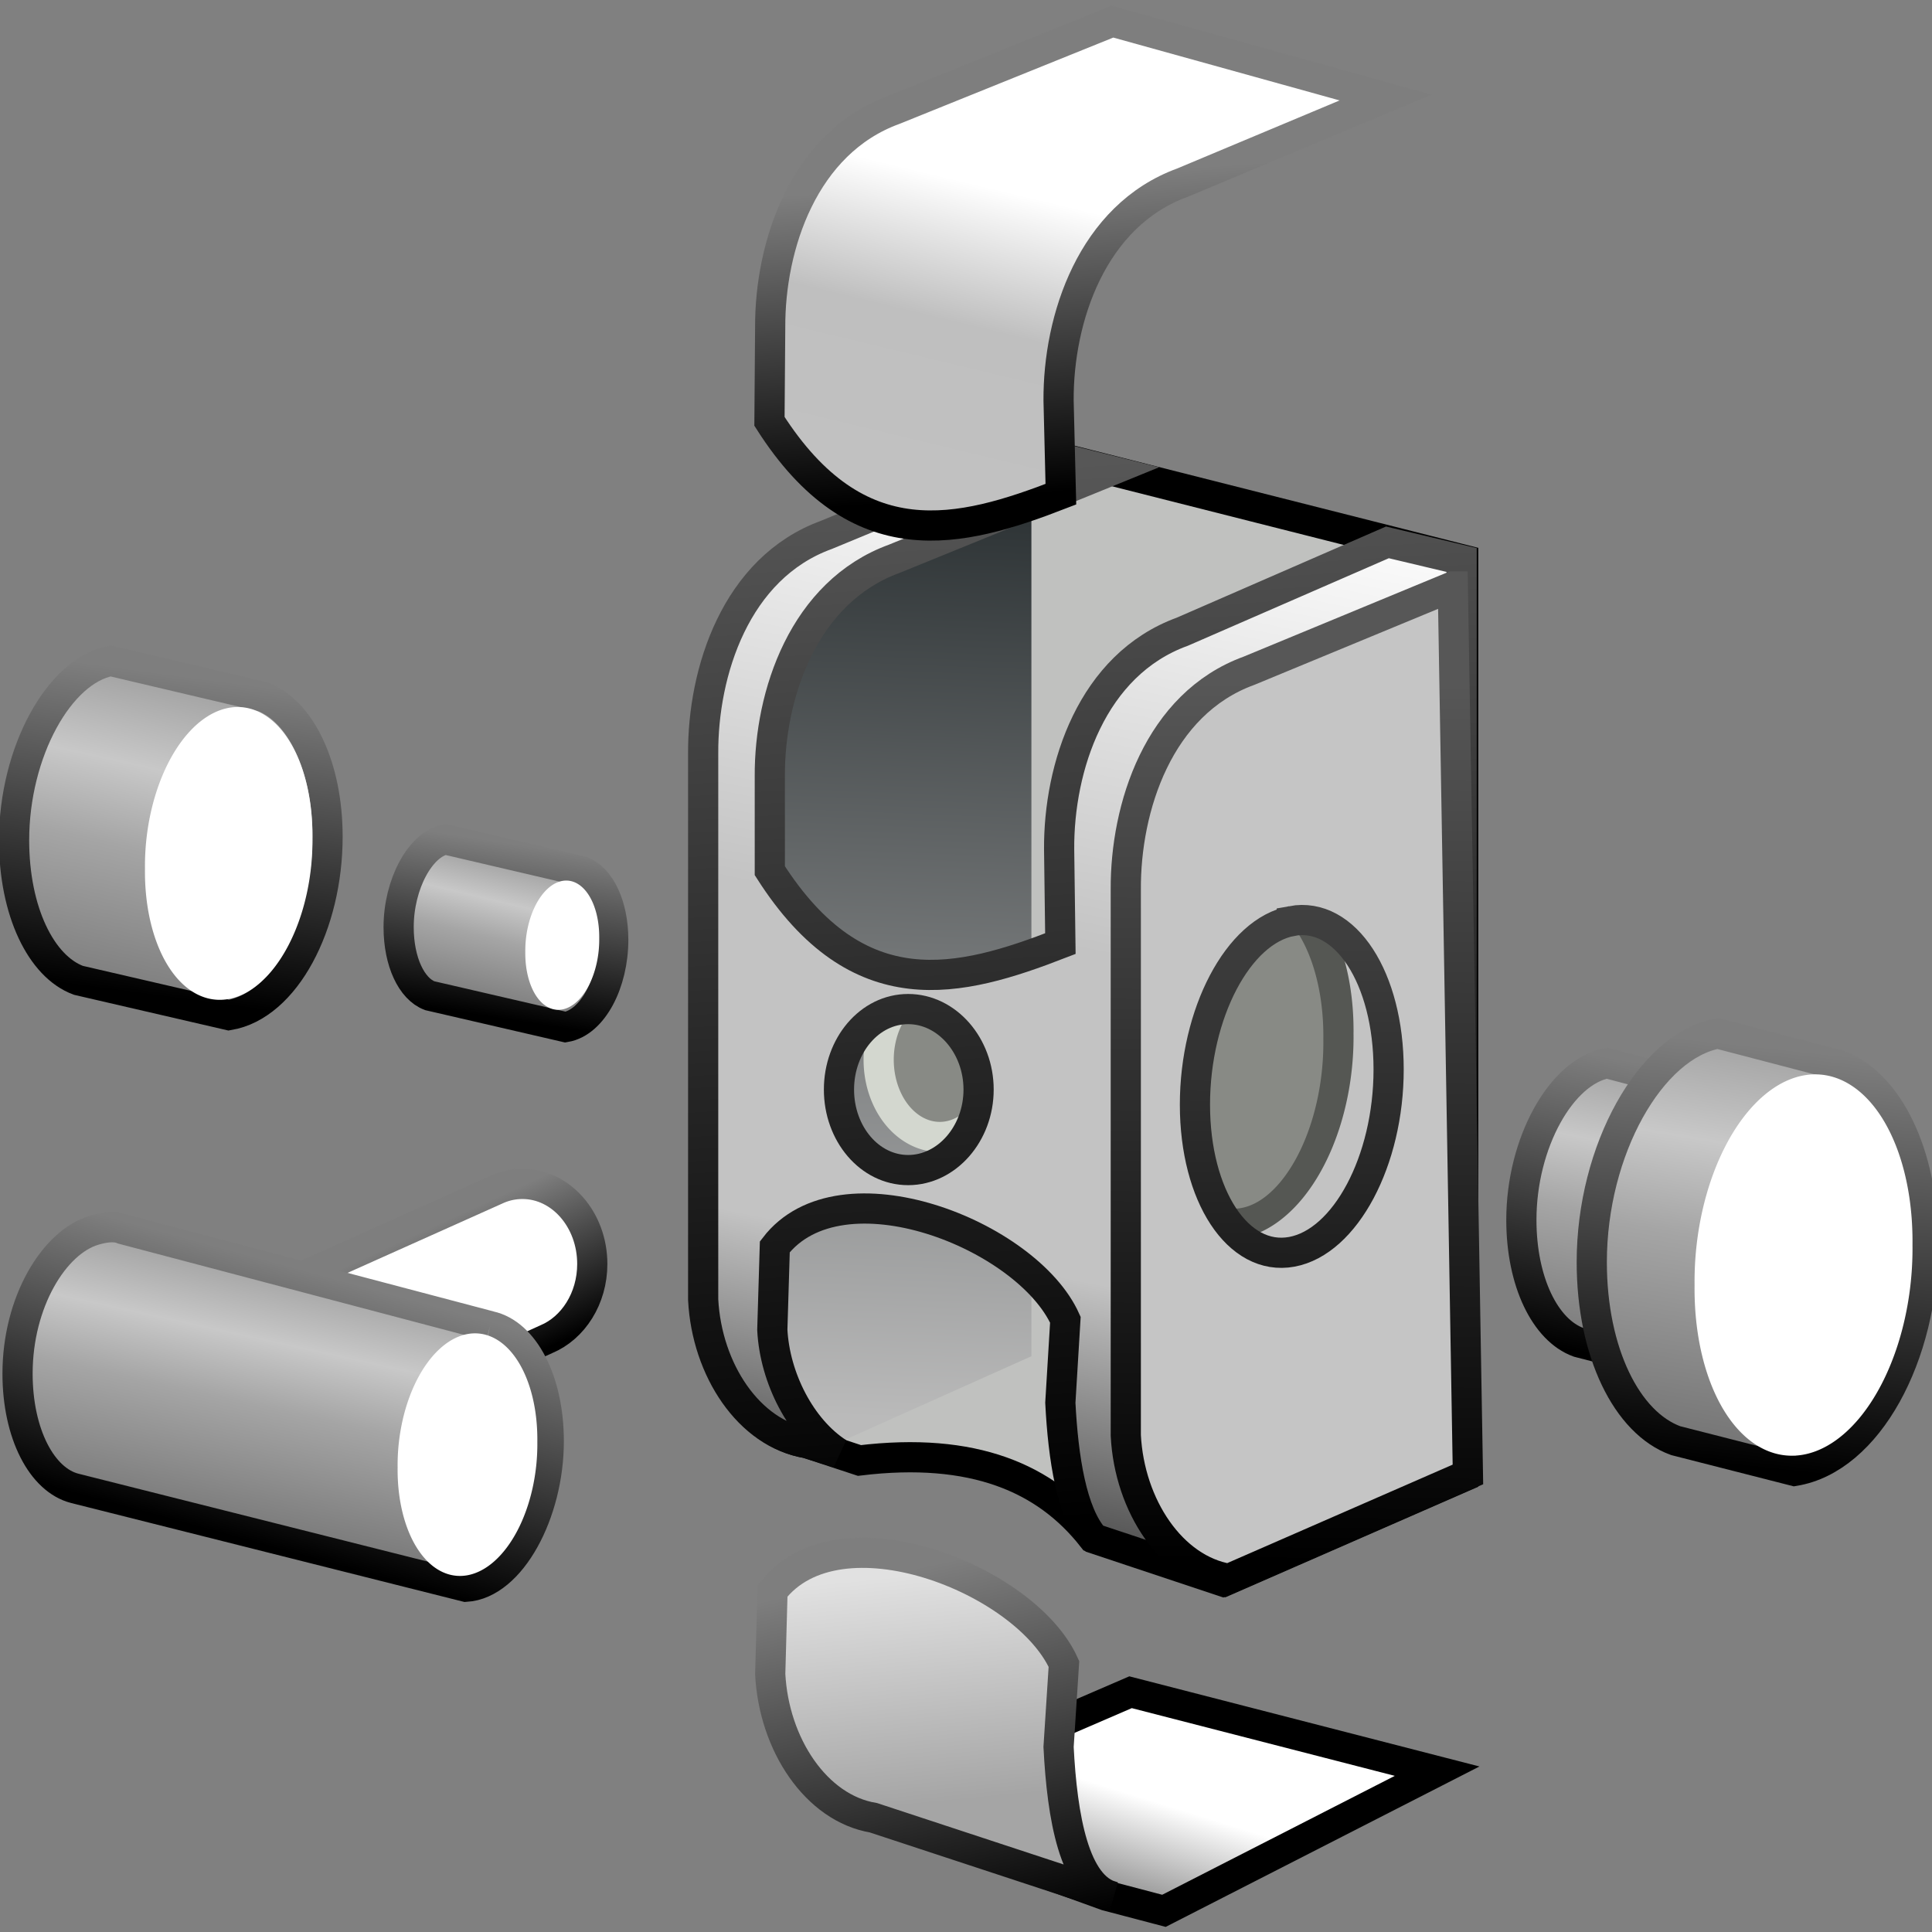
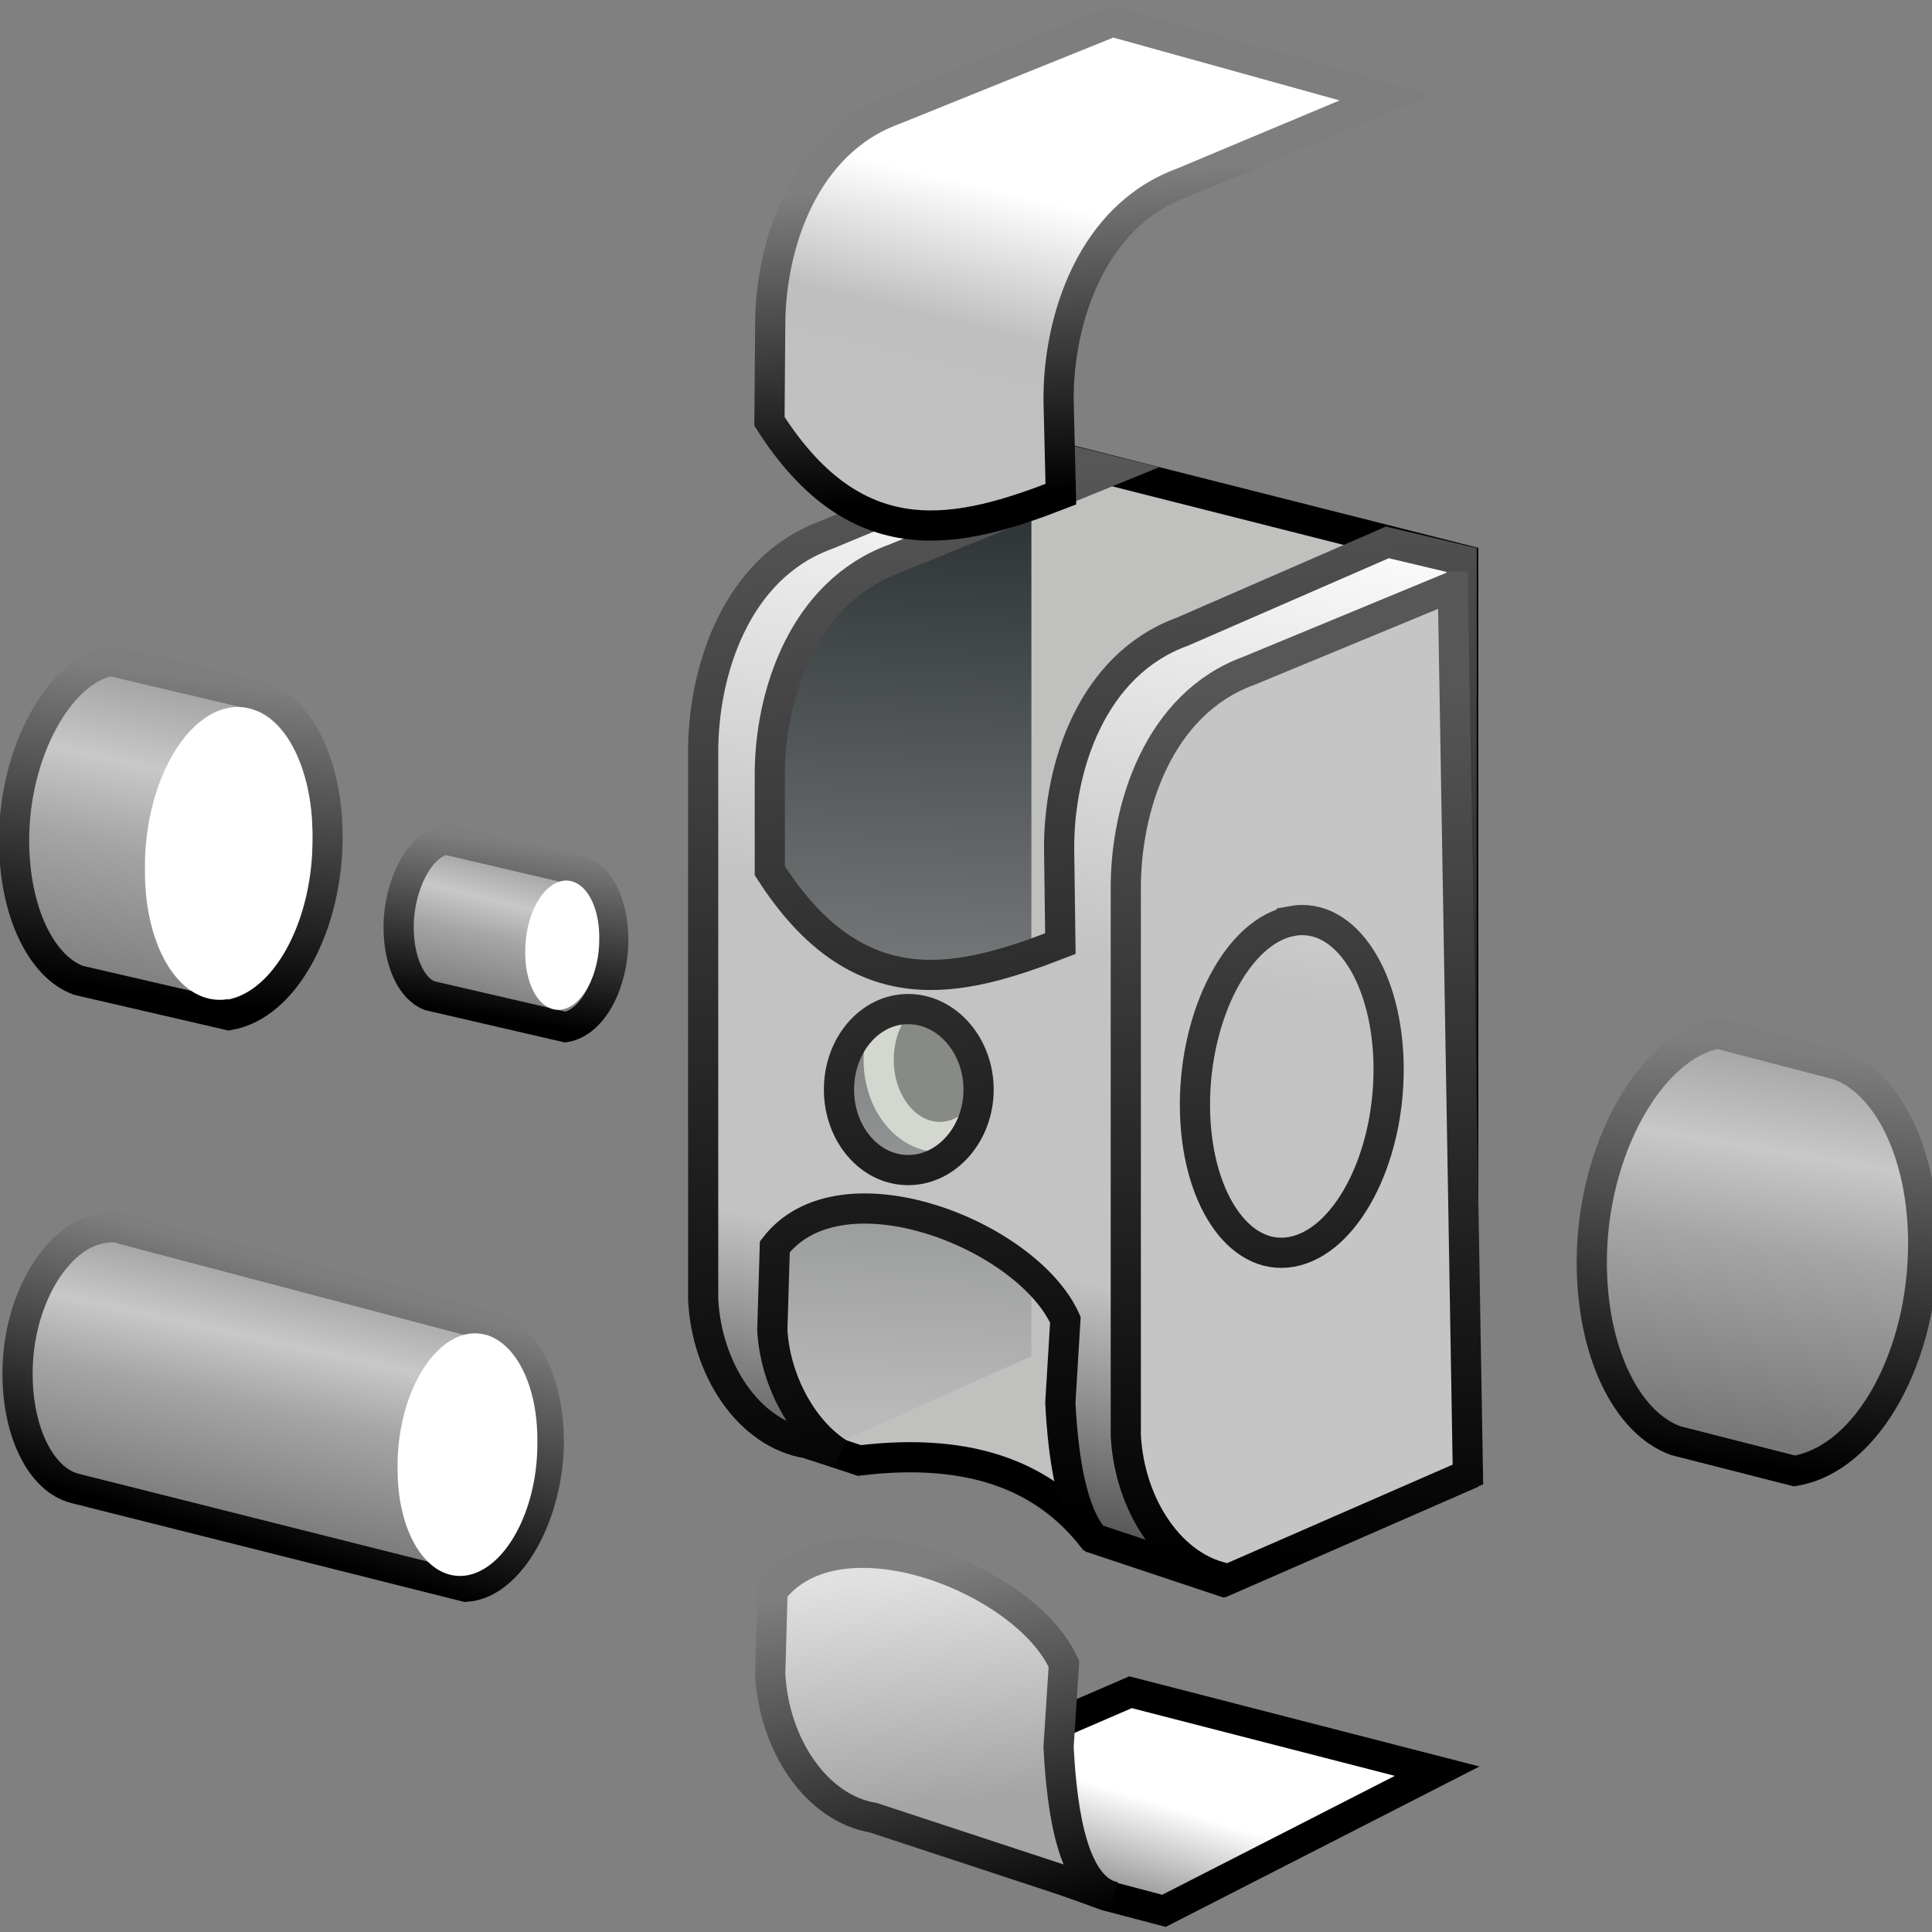
<svg xmlns="http://www.w3.org/2000/svg" xmlns:ns1="http://www.inkscape.org/namespaces/inkscape" xmlns:ns2="http://sodipodi.sourceforge.net/DTD/sodipodi-0.dtd" xmlns:xlink="http://www.w3.org/1999/xlink" width="48" height="48" id="svg2" version="1.1" ns1:version="0.48.5 r10040" ns2:docname="New document 1">
  <rect width="100%" height="100%" fill="#808080" stroke="none" />
  <defs id="defs4">
    <linearGradient id="linearGradient4178">
      <stop style="stop-color:#e1e1e1;stop-opacity:1;" offset="0" id="stop4180" />
      <stop style="stop-color:#a5a5a5;stop-opacity:1;" offset="1" id="stop4182" />
    </linearGradient>
    <linearGradient id="linearGradient4168">
      <stop style="stop-color:#ffffff;stop-opacity:1;" offset="0" id="stop4170" />
      <stop id="stop4176" offset="0.5" style="stop-color:#ffffff;stop-opacity:1;" />
      <stop style="stop-color:#939393;stop-opacity:1;" offset="1" id="stop4172" />
    </linearGradient>
    <linearGradient id="linearGradient4124">
      <stop style="stop-color:#a5a5a5;stop-opacity:1;" offset="0" id="stop4126" />
      <stop id="stop4134" offset="0.25" style="stop-color:#c8c8c8;stop-opacity:1;" />
      <stop id="stop4132" offset="0.5" style="stop-color:#a5a5a5;stop-opacity:1;" />
      <stop style="stop-color:#777777;stop-opacity:1;" offset="1" id="stop4128" />
    </linearGradient>
    <linearGradient id="linearGradient4011">
      <stop style="stop-color:#c1c1c1;stop-opacity:1;" offset="0" id="stop4013" />
      <stop id="stop4021" offset="0.331" style="stop-color:#bfbfbf;stop-opacity:1;" />
      <stop id="stop4019" offset="0.611" style="stop-color:#ffffff;stop-opacity:1;" />
      <stop style="stop-color:#ffffff;stop-opacity:1;" offset="1" id="stop4015" />
    </linearGradient>
    <linearGradient id="linearGradient3972">
      <stop style="stop-color:#2e3436;stop-opacity:1;" offset="0" id="stop3974" />
      <stop style="stop-color:#bababa;stop-opacity:1;" offset="1" id="stop3976" />
    </linearGradient>
    <linearGradient id="linearGradient3954">
      <stop style="stop-color:#575757;stop-opacity:1;" offset="0" id="stop3956" />
      <stop style="stop-color:#000000;stop-opacity:1;" offset="1" id="stop3958" />
    </linearGradient>
    <linearGradient id="linearGradient3884">
      <stop style="stop-color:#9a9c98;stop-opacity:1" offset="0" id="stop3886" />
      <stop style="stop-color:#000000;stop-opacity:1;" offset="1" id="stop3888" />
    </linearGradient>
    <linearGradient id="linearGradient3864">
      <stop style="stop-color:#ffffff;stop-opacity:1;" offset="0" id="stop3866" />
      <stop id="stop3874" offset="0.463" style="stop-color:#c3c3c3;stop-opacity:1;" />
      <stop id="stop3872" offset="0.767" style="stop-color:#c3c3c3;stop-opacity:1;" />
      <stop style="stop-color:#555555;stop-opacity:1;" offset="1" id="stop3868" />
    </linearGradient>
    <linearGradient ns1:collect="always" xlink:href="#linearGradient3884" id="linearGradient3930" gradientUnits="userSpaceOnUse" x1="27.671" y1="1015.684" x2="21.497" y2="1040.104" gradientTransform="translate(3.616,-3.438)" />
    <linearGradient ns1:collect="always" xlink:href="#linearGradient3864" id="linearGradient3951" gradientUnits="userSpaceOnUse" gradientTransform="translate(0,0.694)" x1="27.214" y1="1014.886" x2="21.996" y2="1040.778" />
    <linearGradient ns1:collect="always" xlink:href="#linearGradient3954" id="linearGradient3960" x1="24.236" y1="10.931" x2="25.884" y2="37.136" gradientUnits="userSpaceOnUse" gradientTransform="translate(0,1005.057)" />
    <linearGradient ns1:collect="always" xlink:href="#linearGradient3954-3" id="linearGradient3968" x1="25.999" y1="1008.765" x2="26.541" y2="1016.561" gradientUnits="userSpaceOnUse" />
    <linearGradient ns1:collect="always" xlink:href="#linearGradient3972" id="linearGradient3978" x1="23.839" y1="12.085" x2="22.946" y2="34.585" gradientUnits="userSpaceOnUse" gradientTransform="translate(0,1005.057)" />
    <linearGradient ns1:collect="always" xlink:href="#linearGradient3954" id="linearGradient3989" x1="32.013" y1="16.248" x2="31.754" y2="38.123" gradientUnits="userSpaceOnUse" gradientTransform="translate(0,1005.057)" />
    <linearGradient ns1:collect="always" xlink:href="#linearGradient4011" id="linearGradient4017" x1="20.349" y1="1015.757" x2="23.238" y2="1003.749" gradientUnits="userSpaceOnUse" />
    <linearGradient ns1:collect="always" xlink:href="#linearGradient3954-3" id="linearGradient4029" x1="4.351" y1="1020.427" x2="3.29" y2="1028.328" gradientUnits="userSpaceOnUse" gradientTransform="translate(0,0.694)" />
    <linearGradient ns1:collect="always" xlink:href="#linearGradient3954-3" id="linearGradient4037" x1="7.606" y1="1034.789" x2="5.795" y2="1041.397" gradientUnits="userSpaceOnUse" gradientTransform="translate(0,1.136)" />
    <linearGradient ns1:collect="always" xlink:href="#linearGradient3954-3" id="linearGradient4049" x1="11.679" y1="1032.964" x2="13.32" y2="1036.536" gradientUnits="userSpaceOnUse" gradientTransform="translate(0.253,1.326)" />
    <linearGradient ns1:collect="always" xlink:href="#linearGradient3954-3" id="linearGradient4057" x1="23.091" y1="1043.239" x2="25.085" y2="1052.39" gradientUnits="userSpaceOnUse" />
    <linearGradient ns1:collect="always" xlink:href="#linearGradient3954-3" id="linearGradient4029-5" x1="12.431" y1="1024.578" x2="11.772" y2="1028.864" gradientUnits="userSpaceOnUse" gradientTransform="translate(0,0.694)" />
    <linearGradient ns1:collect="always" xlink:href="#linearGradient3954-3" id="linearGradient4029-3" x1="40.148" y1="1030.654" x2="38.835" y2="1037.862" gradientUnits="userSpaceOnUse" />
    <linearGradient ns1:collect="always" xlink:href="#linearGradient3954-3" id="linearGradient4029-2" x1="43.62" y1="1030.339" x2="42.497" y2="1040.703" gradientUnits="userSpaceOnUse" />
    <linearGradient id="linearGradient3954-3">
      <stop style="stop-color:#7e7e7e;stop-opacity:1;" offset="0" id="stop3956-8" />
      <stop style="stop-color:#000000;stop-opacity:1;" offset="1" id="stop3958-2" />
    </linearGradient>
    <linearGradient ns1:collect="always" xlink:href="#linearGradient4124" id="linearGradient4130" x1="1.933" y1="1020.954" x2="0.18" y2="1028.909" gradientUnits="userSpaceOnUse" />
    <linearGradient ns1:collect="always" xlink:href="#linearGradient4124" id="linearGradient4142" x1="10.981" y1="1025.466" x2="10.119" y2="1029.065" gradientUnits="userSpaceOnUse" />
    <linearGradient ns1:collect="always" xlink:href="#linearGradient4124" id="linearGradient4150" x1="38.748" y1="1030.714" x2="37.456" y2="1037.659" gradientUnits="userSpaceOnUse" />
    <linearGradient ns1:collect="always" xlink:href="#linearGradient4124" id="linearGradient4158" x1="39.993" y1="1029.854" x2="38.434" y2="1039.325" gradientUnits="userSpaceOnUse" />
    <linearGradient ns1:collect="always" xlink:href="#linearGradient4124" id="linearGradient4166" x1="11.173" y1="1036.541" x2="9.779" y2="1042.917" gradientUnits="userSpaceOnUse" gradientTransform="translate(0,0.442)" />
    <linearGradient ns1:collect="always" xlink:href="#linearGradient4168" id="linearGradient4174" x1="30.358" y1="1047.038" x2="28.883" y2="1051.773" gradientUnits="userSpaceOnUse" />
    <linearGradient ns1:collect="always" xlink:href="#linearGradient4178" id="linearGradient4184" x1="20.591" y1="1043.676" x2="21.15" y2="1049.359" gradientUnits="userSpaceOnUse" />
  </defs>
  <ns2:namedview id="base" pagecolor="#ffffff" bordercolor="#666666" borderopacity="1.0" ns1:pageopacity="0.0" ns1:pageshadow="2" ns1:zoom="15.839192" ns1:cx="27.036077" ns1:cy="25.117046" ns1:document-units="px" ns1:current-layer="layer1" showgrid="false" ns1:window-width="2560" ns1:window-height="1377" ns1:window-x="-8" ns1:window-y="-8" ns1:window-maximized="1" />
  <g ns1:label="Layer 1" ns1:groupmode="layer" id="layer1" transform="translate(0,-1004.362)">
    <path ns2:nodetypes="ccccccccccc" ns1:connector-curvature="0" id="path3923" d="m 36.353,1018.265 0,22.789 -5.926,2.591 -3.284,-1.085 c -1.157,-1.476 -2.957,-2.256 -5.791,-1.913 l -1.291,-0.426 c -1.421,-0.237 -2.473,-1.819 -2.563,-3.569 l 0,-13.575 c -0.012,-2.027 0.825,-4.595 3.082,-5.415 l 5.043,-2.113 z" style="fill:#c0c1bf;fill-opacity:1;stroke:#000000;stroke-width:0.75;stroke-linecap:butt;stroke-linejoin:miter;stroke-miterlimit:4;stroke-opacity:1;stroke-dasharray:none" />
    <path style="fill:url(#linearGradient3978);fill-opacity:1;stroke:none" d="m 25.625,1015.512 0,22.545 -5.179,2.321 -1.83,-2.009 -0.312,-7.812 0.223,-9.821 1.652,-2.277 z" id="path3970" ns1:connector-curvature="0" ns2:nodetypes="ccc" />
-     <path style="color:#000000;fill:#ffffff;fill-opacity:1;fill-rule:nonzero;stroke:url(#linearGradient4049);stroke-width:0.75;marker:none;visibility:visible;display:inline;overflow:visible;enable-background:accumulate" d="m 12.385,1033.895 c 0.185,-0.077 0.385,-0.119 0.594,-0.119 0.959,0 1.736,0.89 1.736,1.989 0,0.858 -0.475,1.589 -1.14,1.868 l -6.359,2.886 -1.295,-3.728 z" id="path3855" ns1:connector-curvature="0" ns2:nodetypes="cssc" />
-     <path ns2:nodetypes="csccscc" ns1:connector-curvature="0" id="path3836" d="m 39.927,1030.778 c -1.137,0.206 -2.129,1.981 -2.129,3.892 0,1.539 0.592,2.739 1.417,3.04 l 2.006,0.516 c 1.242,-0.206 2.174,-1.962 2.174,-3.873 0,-1.535 -0.601,-2.732 -1.427,-3.038 z" style="color:#000000;fill:url(#linearGradient4150);fill-opacity:1;fill-rule:nonzero;stroke:url(#linearGradient4029-3);stroke-width:0.75;stroke-linecap:butt;stroke-linejoin:miter;stroke-miterlimit:4;stroke-opacity:1;stroke-dasharray:none;stroke-dashoffset:0;marker:none;visibility:visible;display:inline;overflow:visible;enable-background:accumulate" />
    <path style="fill:none;stroke:#d3d7cf;stroke-width:0.75;stroke-linecap:butt;stroke-linejoin:miter;stroke-miterlimit:4;stroke-opacity:1;stroke-dasharray:none" d="m -31.56,1029.886 24.887,6.411" id="path3007" ns1:connector-curvature="0" />
    <path ns1:connector-curvature="0" id="path2991" d="m -9.352,1005.025 -19.759,8.825" style="fill:none;stroke:#d3d7cf;stroke-width:0.75;stroke-linecap:butt;stroke-linejoin:miter;stroke-miterlimit:4;stroke-opacity:1;stroke-dasharray:none" />
-     <path ns2:type="arc" style="color:#000000;fill:#888a85;fill-opacity:1;fill-rule:nonzero;stroke:#d3d7cf;stroke-width:0.75;stroke-linecap:butt;stroke-linejoin:miter;stroke-miterlimit:4;stroke-opacity:1;stroke-dasharray:none;stroke-dashoffset:0;marker:none;visibility:visible;display:inline;overflow:visible;enable-background:accumulate" id="path4041" ns2:cx="23.348215" ns2:cy="25.8125" ns2:rx="1.5178572" ns2:ry="1.9196428" d="m 24.866,25.812 a 1.518,1.92 0 1 1 -3.036,0 1.518,1.92 0 1 1 3.036,0 z" transform="translate(0,1004.878)" />
+     <path ns2:type="arc" style="color:#000000;fill:#888a85;fill-opacity:1;fill-rule:nonzero;stroke:#d3d7cf;stroke-width:0.75;stroke-linecap:butt;stroke-linejoin:miter;stroke-miterlimit:4;stroke-opacity:1;stroke-dasharray:none;stroke-dashoffset:0;marker:none;visibility:visible;display:inline;overflow:visible;enable-background:accumulate" id="path4041" ns2:cx="23.348215" ns2:cy="25.8125" ns2:rx="1.5178572" ns2:ry="1.9196428" d="m 24.866,25.812 a 1.518,1.92 0 1 1 -3.036,0 1.518,1.92 0 1 1 3.036,0 " transform="translate(0,1004.878)" />
    <path style="fill:url(#linearGradient3951);fill-opacity:1;stroke:url(#linearGradient3960);stroke-width:0.75;stroke-linecap:butt;stroke-linejoin:miter;stroke-miterlimit:4;stroke-opacity:1;stroke-dasharray:none" d="m 25.594,1015.557 -5.062,2.094 c -2.257,0.82 -3.075,3.411 -3.062,5.438 l 0,13.562 c 0.09,1.75 1.142,3.325 2.562,3.562 l 0.79,0.246 c -0.925,-0.597 -1.573,-1.864 -1.634,-3.058 l 0.062,-2.062 c 1.637,-2.135 6.269,-0.303 7.219,1.812 l -0.125,2.062 c 0.071,1.385 0.282,2.745 0.844,3.375 l 3.188,1.062 5.938,-2.594 0,-22.781 -1.844,-0.438 -5.094,2.219 c -2.257,0.82 -3.075,3.379 -3.062,5.406 l 0.031,2.344 c -2.503,0.971 -5.023,1.628 -7.219,-1.812 l 0,-2.344 c -0.012,-2.027 0.836,-4.586 3.094,-5.406 l 5.375,-2.188 z m -3.031,13.875 c 0.959,0 1.75,0.902 1.75,2 0,1.098 -0.791,2 -1.75,2 -0.959,0 -1.719,-0.902 -1.719,-2 0,-1.098 0.76,-2 1.719,-2 z" id="path2985" ns1:connector-curvature="0" ns2:nodetypes="cccccccccccccccccccccccsssss" />
-     <path transform="matrix(1,-0.184,0,1,-0.497,1009.932)" d="m 33.75,26.393 a 2.411,4.107 0 1 1 -4.821,0 2.411,4.107 0 1 1 4.821,0 z" ns2:ry="4.1071429" ns2:rx="2.4107144" ns2:cy="26.392857" ns2:cx="31.339285" id="path3980" style="color:#000000;fill:#888a85;fill-opacity:1;fill-rule:nonzero;stroke:#555753;stroke-width:0.75;stroke-linecap:butt;stroke-linejoin:miter;stroke-miterlimit:4;stroke-opacity:1;stroke-dasharray:none;stroke-dashoffset:0;marker:none;visibility:visible;display:inline;overflow:visible;enable-background:accumulate" ns2:type="arc" />
    <path style="fill:#c5c5c5;stroke:url(#linearGradient3989);stroke-width:0.75;stroke-linecap:butt;stroke-linejoin:miter;stroke-miterlimit:4;stroke-opacity:1;stroke-dasharray:none;fill-opacity:1" d="m 36.094,1018.932 -5.062,2.094 c -2.257,0.82 -3.075,3.411 -3.062,5.438 l 0,13.562 c 0.09,1.75 1.142,3.325 2.562,3.562 l 5.938,-2.594 -0.375,-22.062 z m -4,8.312 c 1.331,-0.245 2.406,1.419 2.406,3.688 0,2.268 -1.075,4.286 -2.406,4.531 -1.331,0.245 -2.406,-1.388 -2.406,-3.656 0,-2.268 1.075,-4.317 2.406,-4.562 z" id="path2997" ns1:connector-curvature="0" />
    <path style="fill:url(#linearGradient4174);stroke:#000000;stroke-width:0.75;stroke-linecap:butt;stroke-linejoin:miter;stroke-miterlimit:4;stroke-opacity:1;stroke-dasharray:none;fill-opacity:1" d="m 27.485,1051.459 1.433,0.377 6.787,-3.47 -7.617,-1.961 -6.637,2.866 z" id="path3813" ns1:connector-curvature="0" ns2:nodetypes="cccccc" />
    <path ns2:nodetypes="ccccccc" ns1:connector-curvature="0" d="m 27.656,1051.484 c -0.968,-0.237 -1.267,-1.97 -1.356,-3.72 l 0.133,-2.061 c -0.95,-2.116 -5.603,-3.945 -7.24,-1.81 l -0.057,2.061 c 0.09,1.75 1.142,3.332 2.563,3.569 z" style="fill:url(#linearGradient4184);stroke:url(#linearGradient4057);stroke-width:0.75;stroke-linecap:butt;stroke-linejoin:miter;stroke-miterlimit:4;stroke-opacity:1;stroke-dasharray:none;fill-opacity:1" id="path3811" />
    <path style="color:#000000;fill:url(#linearGradient4158);fill-opacity:1;fill-rule:nonzero;stroke:url(#linearGradient4029-2);stroke-width:0.75;stroke-linecap:butt;stroke-linejoin:miter;stroke-miterlimit:4;stroke-opacity:1;stroke-dasharray:none;stroke-dashoffset:0;marker:none;visibility:visible;display:inline;overflow:visible;enable-background:accumulate" d="m 42.68,1030.04 c -1.672,0.301 -3.133,2.891 -3.133,5.678 0,2.245 0.872,3.996 2.084,4.436 l 2.951,0.753 c 1.828,-0.301 3.199,-2.863 3.199,-5.651 0,-2.239 -0.884,-3.987 -2.099,-4.432 z" id="path3821" ns1:connector-curvature="0" ns2:nodetypes="csccscc" />
-     <path transform="matrix(1.123,-0.207,0,1.124,9.614,1012.613)" d="m 33.75,26.393 a 2.411,4.107 0 1 1 -4.821,0 2.411,4.107 0 1 1 4.821,0 z" ns2:ry="4.1071429" ns2:rx="2.4107144" ns2:cy="26.392857" ns2:cx="31.339285" id="path3834" style="color:#000000;fill:#ffffff;fill-opacity:1;fill-rule:nonzero;stroke:none;stroke-width:0.75;marker:none;visibility:visible;display:inline;overflow:visible;enable-background:accumulate" ns2:type="arc" />
    <path id="path3842" style="color:#000000;fill:url(#linearGradient4166);fill-opacity:1;fill-rule:nonzero;stroke:url(#linearGradient4037);stroke-width:0.75;stroke-linecap:butt;stroke-linejoin:miter;stroke-miterlimit:4;stroke-opacity:1;stroke-dashoffset:0;marker:none;visibility:visible;display:inline;overflow:visible;enable-background:accumulate" d="m 12.175,1037.31 c 0.837,0.184 1.459,1.343 1.459,2.861 0,1.775 -0.939,3.545 -2.059,3.614 l -9.716,-2.445 c -0.82,-0.209 -1.423,-1.356 -1.423,-2.851 0,-1.775 0.904,-3.265 1.901,-3.562 0.226,-0.067 0.507,-0.117 0.712,-0.027 l 9.126,2.409" ns1:connector-curvature="0" ns2:nodetypes="csccsscc" />
    <path ns2:type="arc" style="color:#000000;fill:#ffffff;fill-opacity:1;fill-rule:nonzero;stroke:none;stroke-width:0.75;marker:none;visibility:visible;display:inline;overflow:visible;enable-background:accumulate" id="path3851" ns2:cx="31.339285" ns2:cy="26.392857" ns2:rx="2.4107144" ns2:ry="4.1071429" d="m 33.75,26.393 a 2.411,4.107 0 1 1 -4.821,0 2.411,4.107 0 1 1 4.821,0 z" transform="matrix(0.72,-0.132,0,0.715,-10.95,1025.768)" />
    <path ns2:nodetypes="csccscc" ns1:connector-curvature="0" id="path3993" d="m 11.067,1025.218 c -0.621,0.116 -1.163,1.109 -1.163,2.179 0,0.862 0.323,1.534 0.773,1.703 l 3.372,0.78 c 0.678,-0.116 1.187,-1.099 1.187,-2.169 0,-0.859 -0.328,-1.53 -0.779,-1.701 z" style="color:#000000;fill:url(#linearGradient4142);fill-opacity:1;fill-rule:nonzero;stroke:url(#linearGradient4029-5);stroke-width:0.75;stroke-linecap:butt;stroke-linejoin:miter;stroke-miterlimit:4;stroke-opacity:1;stroke-dasharray:none;stroke-dashoffset:0;marker:none;visibility:visible;display:inline;overflow:visible;enable-background:accumulate" />
    <path style="color:#000000;fill:url(#linearGradient4130);fill-opacity:1;fill-rule:nonzero;stroke:url(#linearGradient4029);stroke-width:0.75;stroke-linecap:butt;stroke-linejoin:miter;stroke-miterlimit:4;stroke-opacity:1;stroke-dasharray:none;stroke-dashoffset:0;marker:none;visibility:visible;display:inline;overflow:visible;enable-background:accumulate" d="m 2.752,1020.784 c -1.282,0.236 -2.402,2.268 -2.402,4.454 0,1.761 0.668,3.135 1.598,3.48 l 3.738,0.865 c 1.401,-0.236 2.452,-2.246 2.452,-4.433 0,-1.756 -0.678,-3.127 -1.609,-3.477 z" id="path3995" ns1:connector-curvature="0" ns2:nodetypes="csccscc" />
    <path ns2:type="arc" style="color:#000000;fill:#ffffff;fill-opacity:1;fill-rule:nonzero;stroke:none;stroke-width:0.75;marker:none;visibility:visible;display:inline;overflow:visible;enable-background:accumulate" id="path3997" ns2:cx="31.339285" ns2:cy="26.392857" ns2:rx="2.4107144" ns2:ry="4.1071429" d="m 33.75,26.393 a 2.411,4.107 0 1 1 -4.821,0 2.411,4.107 0 1 1 4.821,0 z" transform="matrix(0.863,-0.159,0,0.863,-21.364,1007.771)" />
    <path transform="matrix(0.381,-0.07,0,0.381,2.029,1019.983)" d="m 33.75,26.393 a 2.411,4.107 0 1 1 -4.821,0 2.411,4.107 0 1 1 4.821,0 z" ns2:ry="4.1071429" ns2:rx="2.4107144" ns2:cy="26.392857" ns2:cx="31.339285" id="path3999" style="color:#000000;fill:#ffffff;fill-opacity:1;fill-rule:nonzero;stroke:none;stroke-width:0.75;marker:none;visibility:visible;display:inline;overflow:visible;enable-background:accumulate" ns2:type="arc" />
    <path ns2:nodetypes="ccccccccc" ns1:connector-curvature="0" d="m 34.425,1006.785 -5.043,2.113 c -2.257,0.82 -3.094,3.388 -3.082,5.415 l 0.057,2.327 c -2.503,0.971 -5.045,1.631 -7.24,-1.81 l 0.018,-2.327 c -0.012,-2.027 0.825,-4.595 3.082,-5.415 l 5.42,-2.188 z" style="fill:url(#linearGradient4017);stroke:url(#linearGradient3968);stroke-width:0.75;stroke-linecap:butt;stroke-linejoin:miter;stroke-miterlimit:4;stroke-opacity:1;stroke-dasharray:none;fill-opacity:1" id="path3809" />
  </g>
</svg>